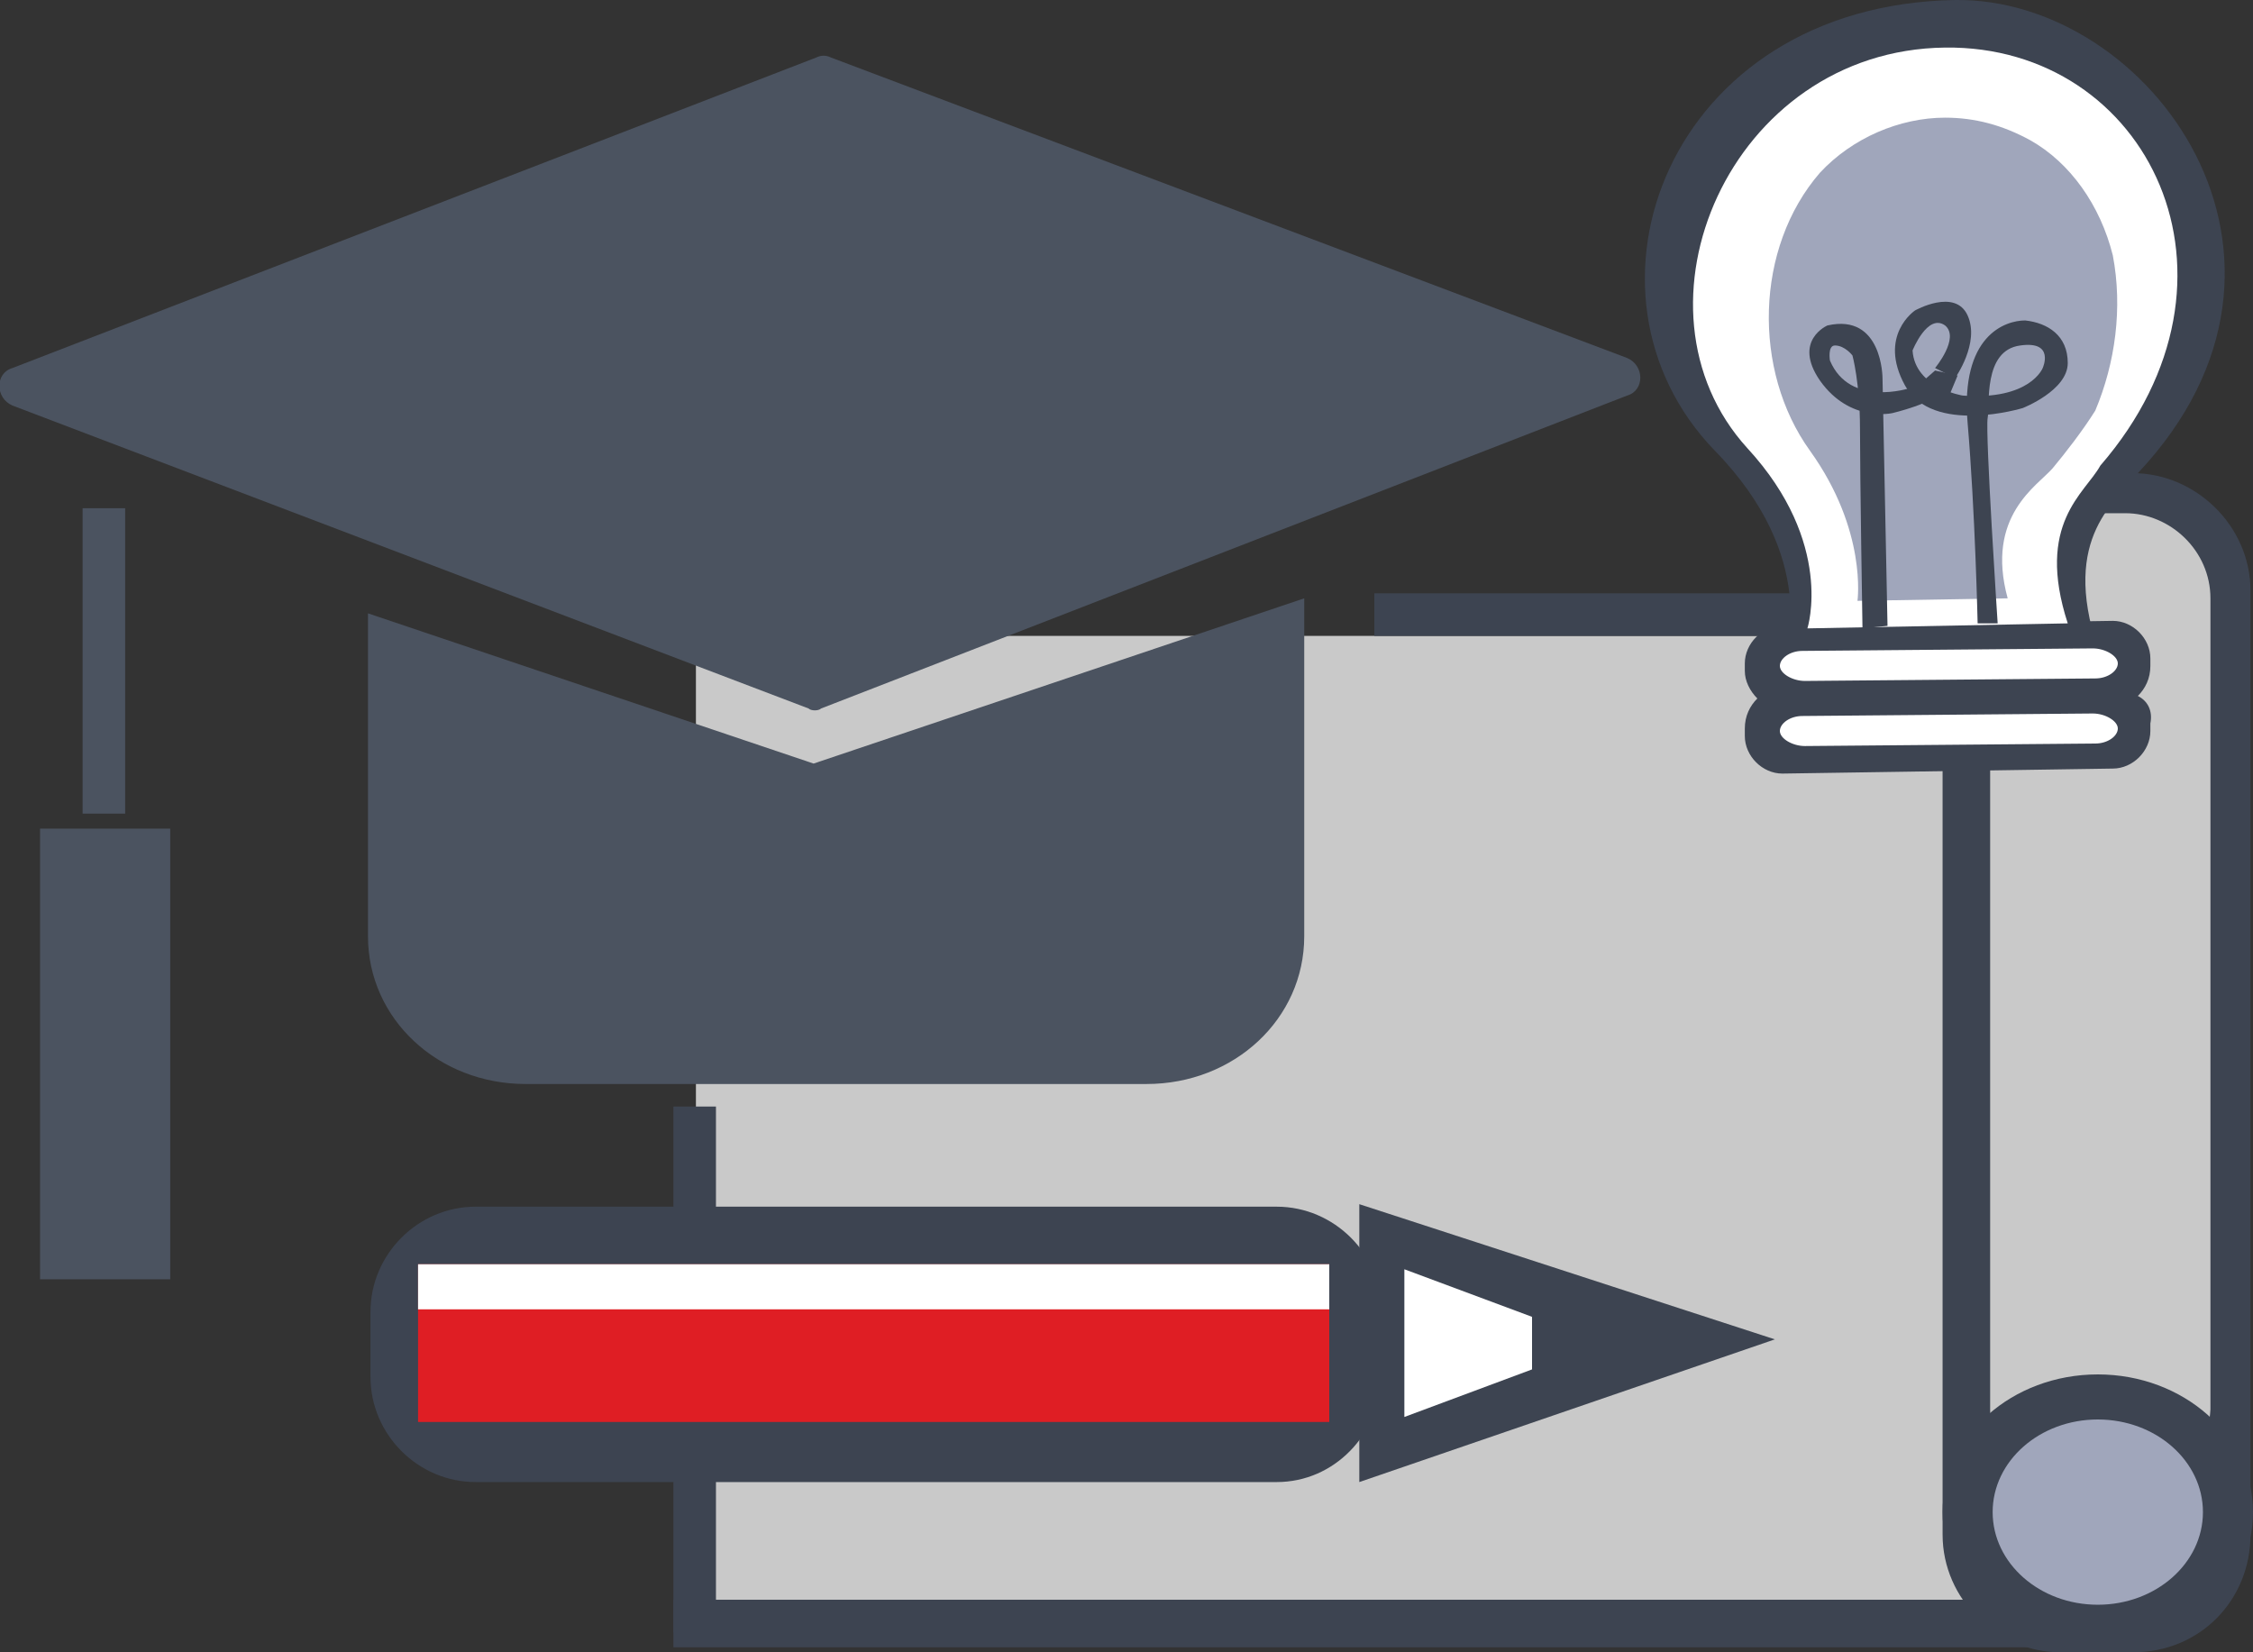
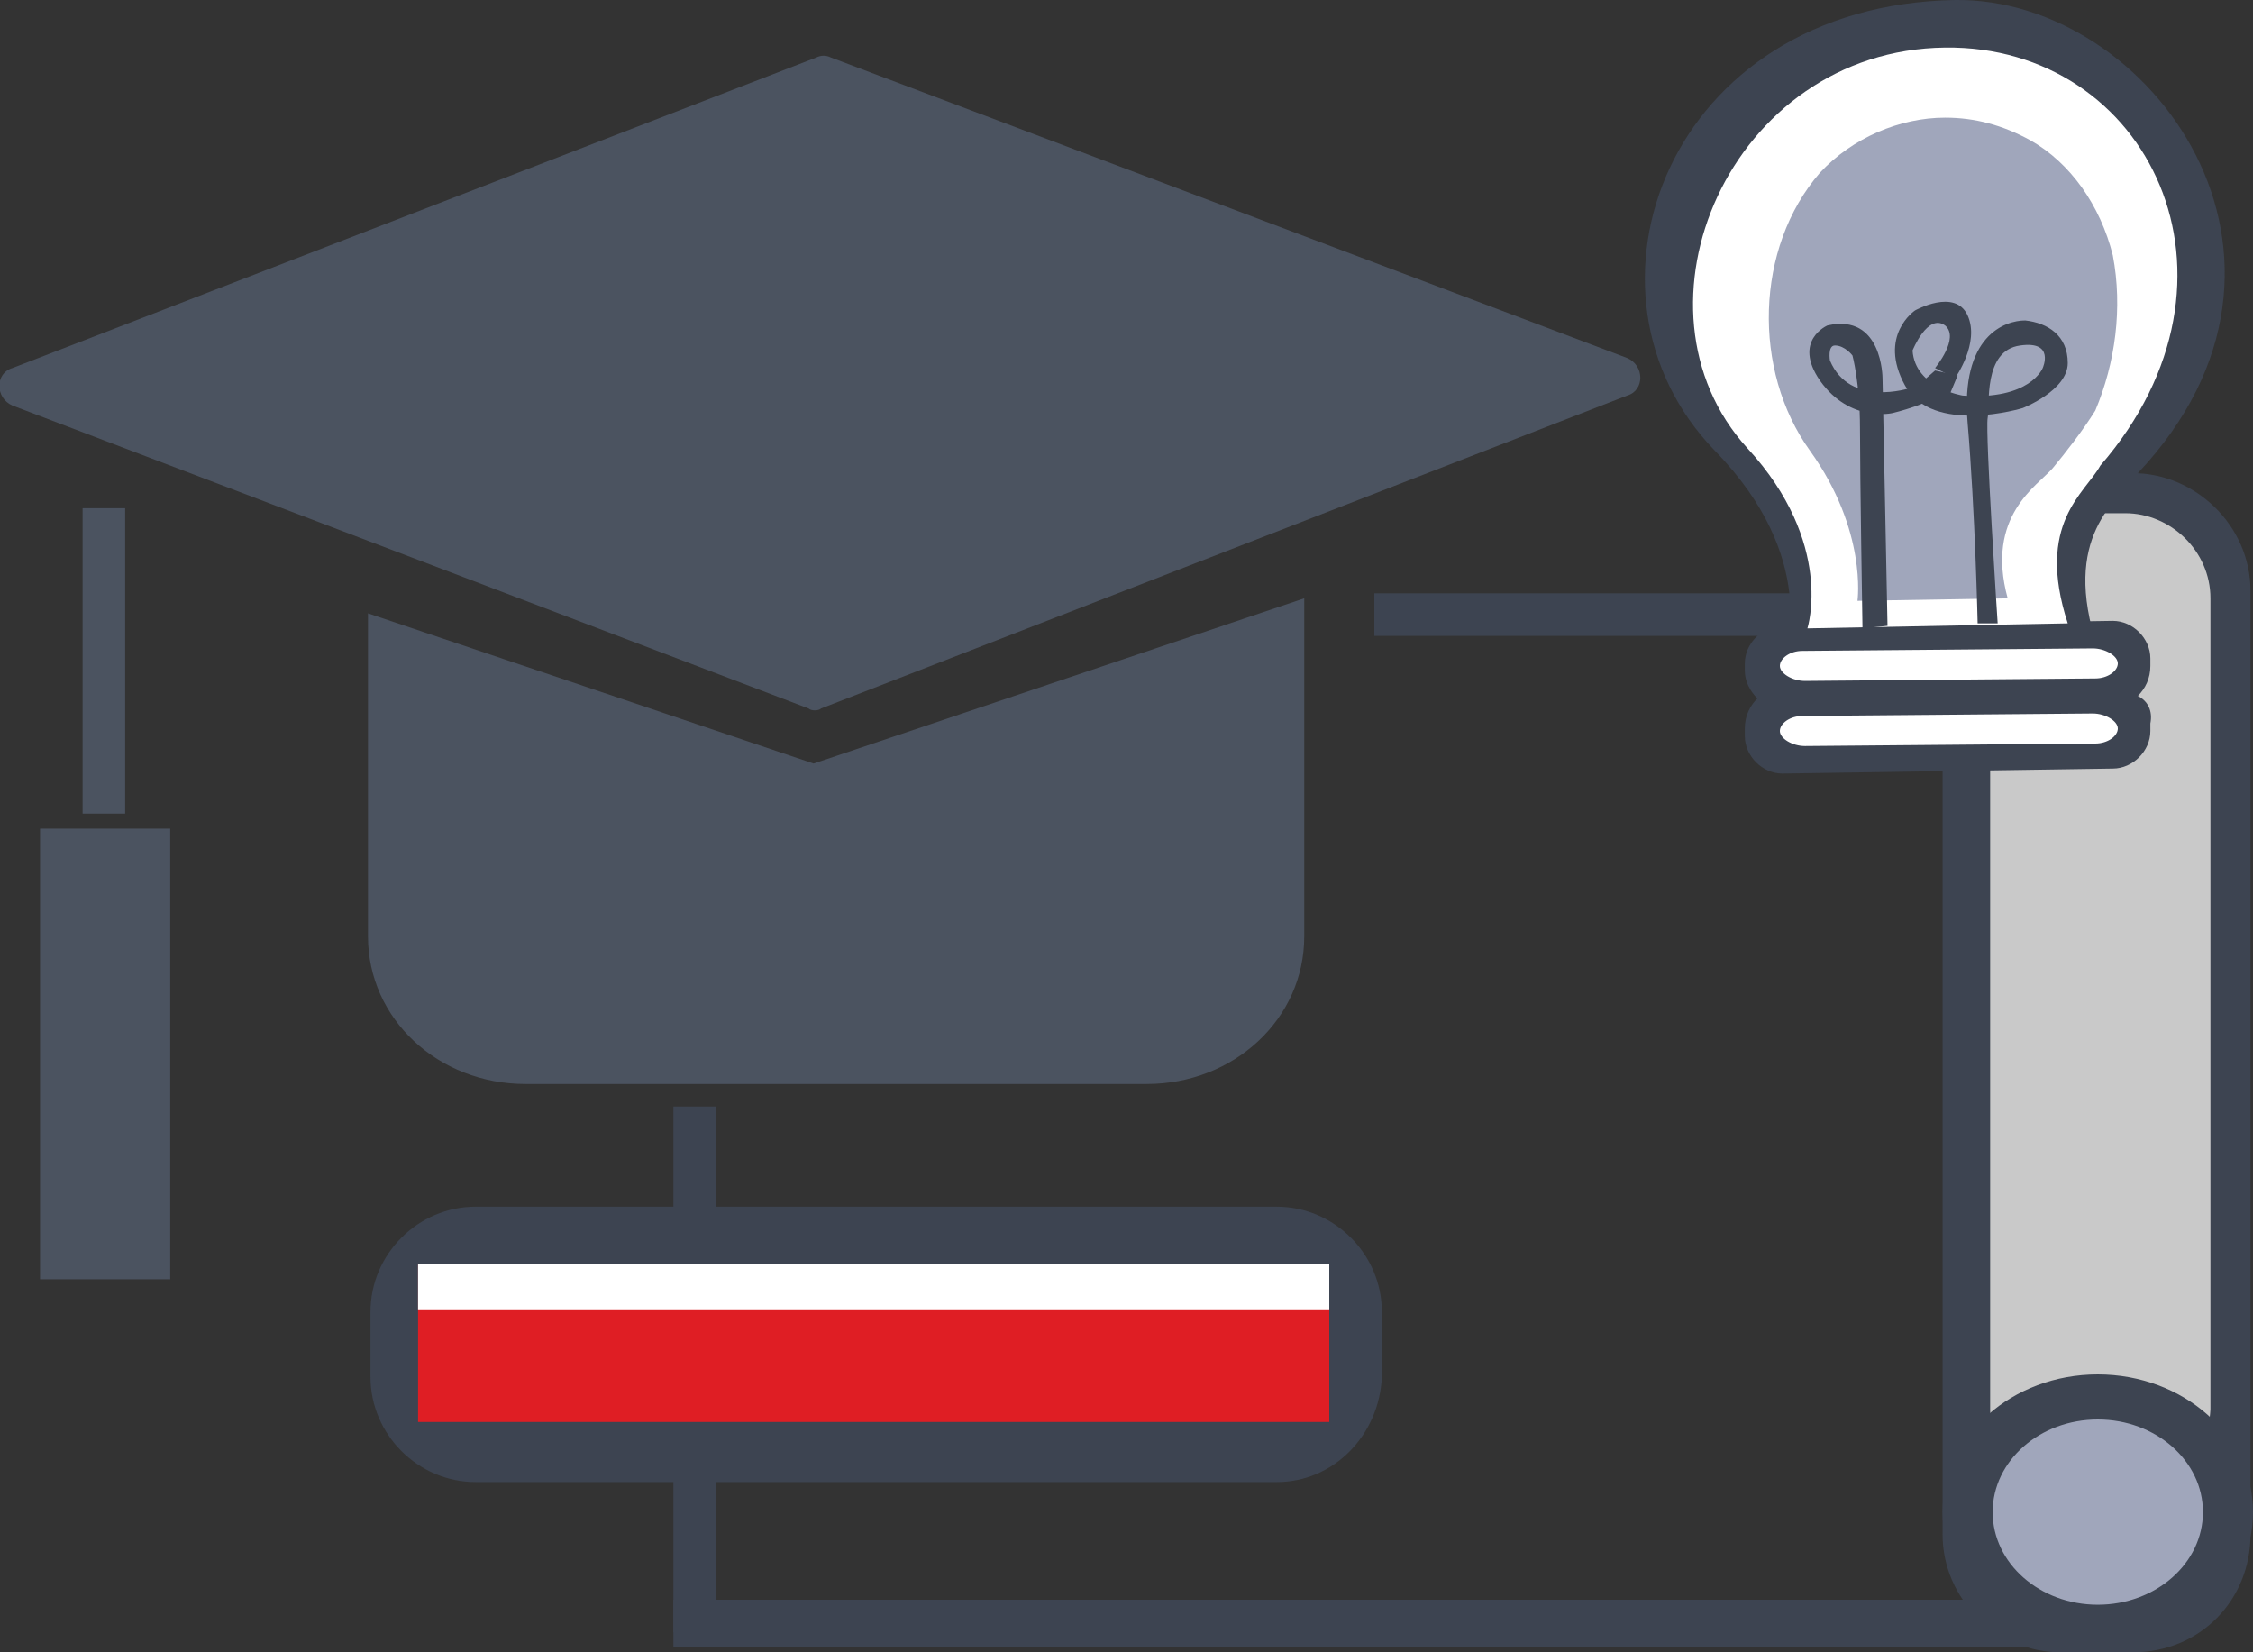
<svg xmlns="http://www.w3.org/2000/svg" version="1.1" id="Слой_1" x="0px" y="0px" viewBox="0 0 90 66" style="enable-background:new 0 0 90 66;" xml:space="preserve">
  <rect x="0" y="0" width="90" height="66" fill="#333333" stroke="none" />
  <style type="text/css">
	.st0{fill:#C9C9C9;}
	.st1{fill:#3D4451;}
	.st2{fill:#4B5360;}
	.st3{fill:#A0A6BB;}
	.st4{fill:#FFFFFF;}
	.st5{fill:#DF1E24;}
</style>
  <g>
-     <rect x="27.8" y="25.4" class="st0" width="56.6" height="39.5" />
    <rect x="26.9" y="44.2" class="st1" width="1.7" height="21" />
    <rect x="54.9" y="23.7" class="st1" width="21" height="1.7" />
    <path class="st2" d="M32.5,30.5l-17.8-6v12.9c0,3.3,2.8,5.9,6.3,5.9h24.8c3.5,0,6.3-2.6,6.3-5.9V23.9L32.5,30.5z" />
    <rect x="1.6" y="33.1" class="st2" width="5.2" height="18" />
    <path class="st2" d="M32.3,28.3L0.5,16.2c-0.7-0.3-0.7-1.3,0-1.5L32.6,2.3c0.2-0.1,0.4-0.1,0.6,0l31.8,12c0.7,0.3,0.7,1.3,0,1.5   L32.8,28.3C32.7,28.4,32.4,28.4,32.3,28.3z" />
    <rect x="3.3" y="20.3" class="st2" width="1.7" height="12.2" />
    <rect x="26.9" y="63.9" class="st1" width="58.8" height="1.9" />
    <g>
      <path class="st1" d="M85.2,66h-2.9c-2.5,0-4.7-2.1-4.7-4.7V23.6c0-2.5,2.1-4.7,4.7-4.7h2.9c2.5,0,4.7,2.1,4.7,4.7v37.7    C89.9,63.9,87.9,66,85.2,66z" />
      <path class="st0" d="M84.9,59.7h-2c-1.8,0-3.4-1.5-3.4-3.4V23.9c0-1.8,1.5-3.4,3.4-3.4h2c1.8,0,3.4,1.5,3.4,3.4v32.4    C88.2,58.2,86.7,59.7,84.9,59.7z" />
      <ellipse class="st1" cx="83.8" cy="60.4" rx="6.2" ry="5.5" />
      <ellipse class="st3" cx="83.8" cy="60.4" rx="4.2" ry="3.7" />
    </g>
    <g>
      <path class="st1" d="M85.4,27.8c0.3-0.3,0.5-0.7,0.5-1.2v-0.3c0-0.8-0.7-1.5-1.5-1.5L71.2,25c-0.8,0-1.5,0.7-1.5,1.5v0.3    c0,0.4,0.2,0.8,0.5,1.1c-0.3,0.3-0.5,0.7-0.5,1.2v0.3c0,0.8,0.7,1.5,1.5,1.5l13.2-0.2c0.8,0,1.5-0.7,1.5-1.5v-0.3    C86,28.4,85.8,28,85.4,27.8z" />
      <path class="st1" d="M78.1,0c-11.5,0.2-15.7,11.7-9.6,18c4.2,4.3,2.8,8.1,2.8,8.1l12.5-0.2c-1.5-4.5,0.8-5.9,1.6-7    C93.5,10.3,85.9-0.1,78.1,0z" />
      <path class="st4" d="M77.7,1.9c-8.6,0.1-13,10.4-7.9,16c3.5,3.8,2.4,7.2,2.4,7.2l10.4-0.2c-1.3-4,0.7-5.2,1.3-6.3    C90.4,11.1,85.8,1.8,77.7,1.9z" />
      <path class="st3" d="M82,18.7c-0.6,0.7-2.7,1.9-1.8,5.2l-6,0.1c0,0,0.4-2.8-1.9-6c-2.3-3.2-2.2-8.1,0.4-11.1    c1.3-1.4,3.2-2.2,5-2.2c1.2,0,2.3,0.3,3.4,0.9c1.6,0.9,2.8,2.6,3.3,4.6c0.4,2.1,0.1,4.3-0.7,6.2C83.2,17.2,82.5,18.1,82,18.7" />
      <path class="st4" d="M83.7,27.1l-11.6,0.1c-0.5,0-1-0.3-1-0.6l0,0c0-0.3,0.4-0.6,0.9-0.6l11.6-0.1c0.5,0,1,0.3,1,0.6l0,0    C84.6,26.8,84.2,27.1,83.7,27.1z" />
      <path class="st4" d="M83.7,29.7l-11.6,0.1c-0.5,0-1-0.3-1-0.6l0,0c0-0.3,0.4-0.6,0.9-0.6l11.6-0.1c0.5,0,1,0.3,1,0.6l0,0    C84.6,29.4,84.2,29.7,83.7,29.7z" />
      <path class="st1" d="M75.4,25l-0.2-9.9c0,0,0-2.6-2.2-2.1c0,0-1.4,0.6-0.3,2.2c1.2,1.7,2.9,1.3,2.9,1.3s1.7-0.4,2-0.9l-1.3-0.1    c0,0-2.4,0.8-3.2-1.1c0,0-0.1-0.6,0.2-0.6c0.4,0,0.7,0.4,0.7,0.4s0.3,1.1,0.3,2.9c0,1.9,0.1,8,0.1,8L75.4,25z" />
      <path class="st1" d="M79.8,24.9c0,0-0.5-7.6-0.4-8.2c0.1-0.5-0.2-2.7,1.3-2.9c1.4-0.2,0.9,0.9,0.9,0.9s-0.5,1.3-3.2,1.1    c0,0-1.9-0.3-2-1.8c0,0,0.6-1.5,1.3-1c0.6,0.5-0.4,1.7-0.4,1.7l0.8,0.4c0,0,1-1.4,0.5-2.5s-2.1-0.2-2.1-0.2s-1.5,1-0.4,3    s4.7,0.9,4.7,0.9s1.8-0.7,1.8-1.8c0-1.1-0.8-1.6-1.7-1.7c-0.8,0-2.6,0.6-2.3,4.1s0.4,8,0.4,8H79.8z" />
      <polygon class="st1" points="78.2,15 77.7,16.2 76.9,15.6 76.5,15.5 77.3,14.8   " />
    </g>
    <g>
      <path class="st1" d="M51,59.2H19c-2.3,0-4.2-1.9-4.2-4.2v-2.6c0-2.3,1.9-4.2,4.2-4.2h32c2.3,0,4.2,1.9,4.2,4.2V55    C55.1,57.3,53.3,59.2,51,59.2z" />
      <rect x="16.7" y="50.5" class="st5" width="36.4" height="6.3" />
      <rect x="16.7" y="50.5" class="st4" width="36.4" height="1.8" />
-       <polygon class="st1" points="70.9,53.5 54.3,48.1 54.3,59.2   " />
-       <polygon class="st4" points="56.1,50.7 56.1,56.6 61.2,54.7 61.2,52.6   " />
    </g>
  </g>
</svg>